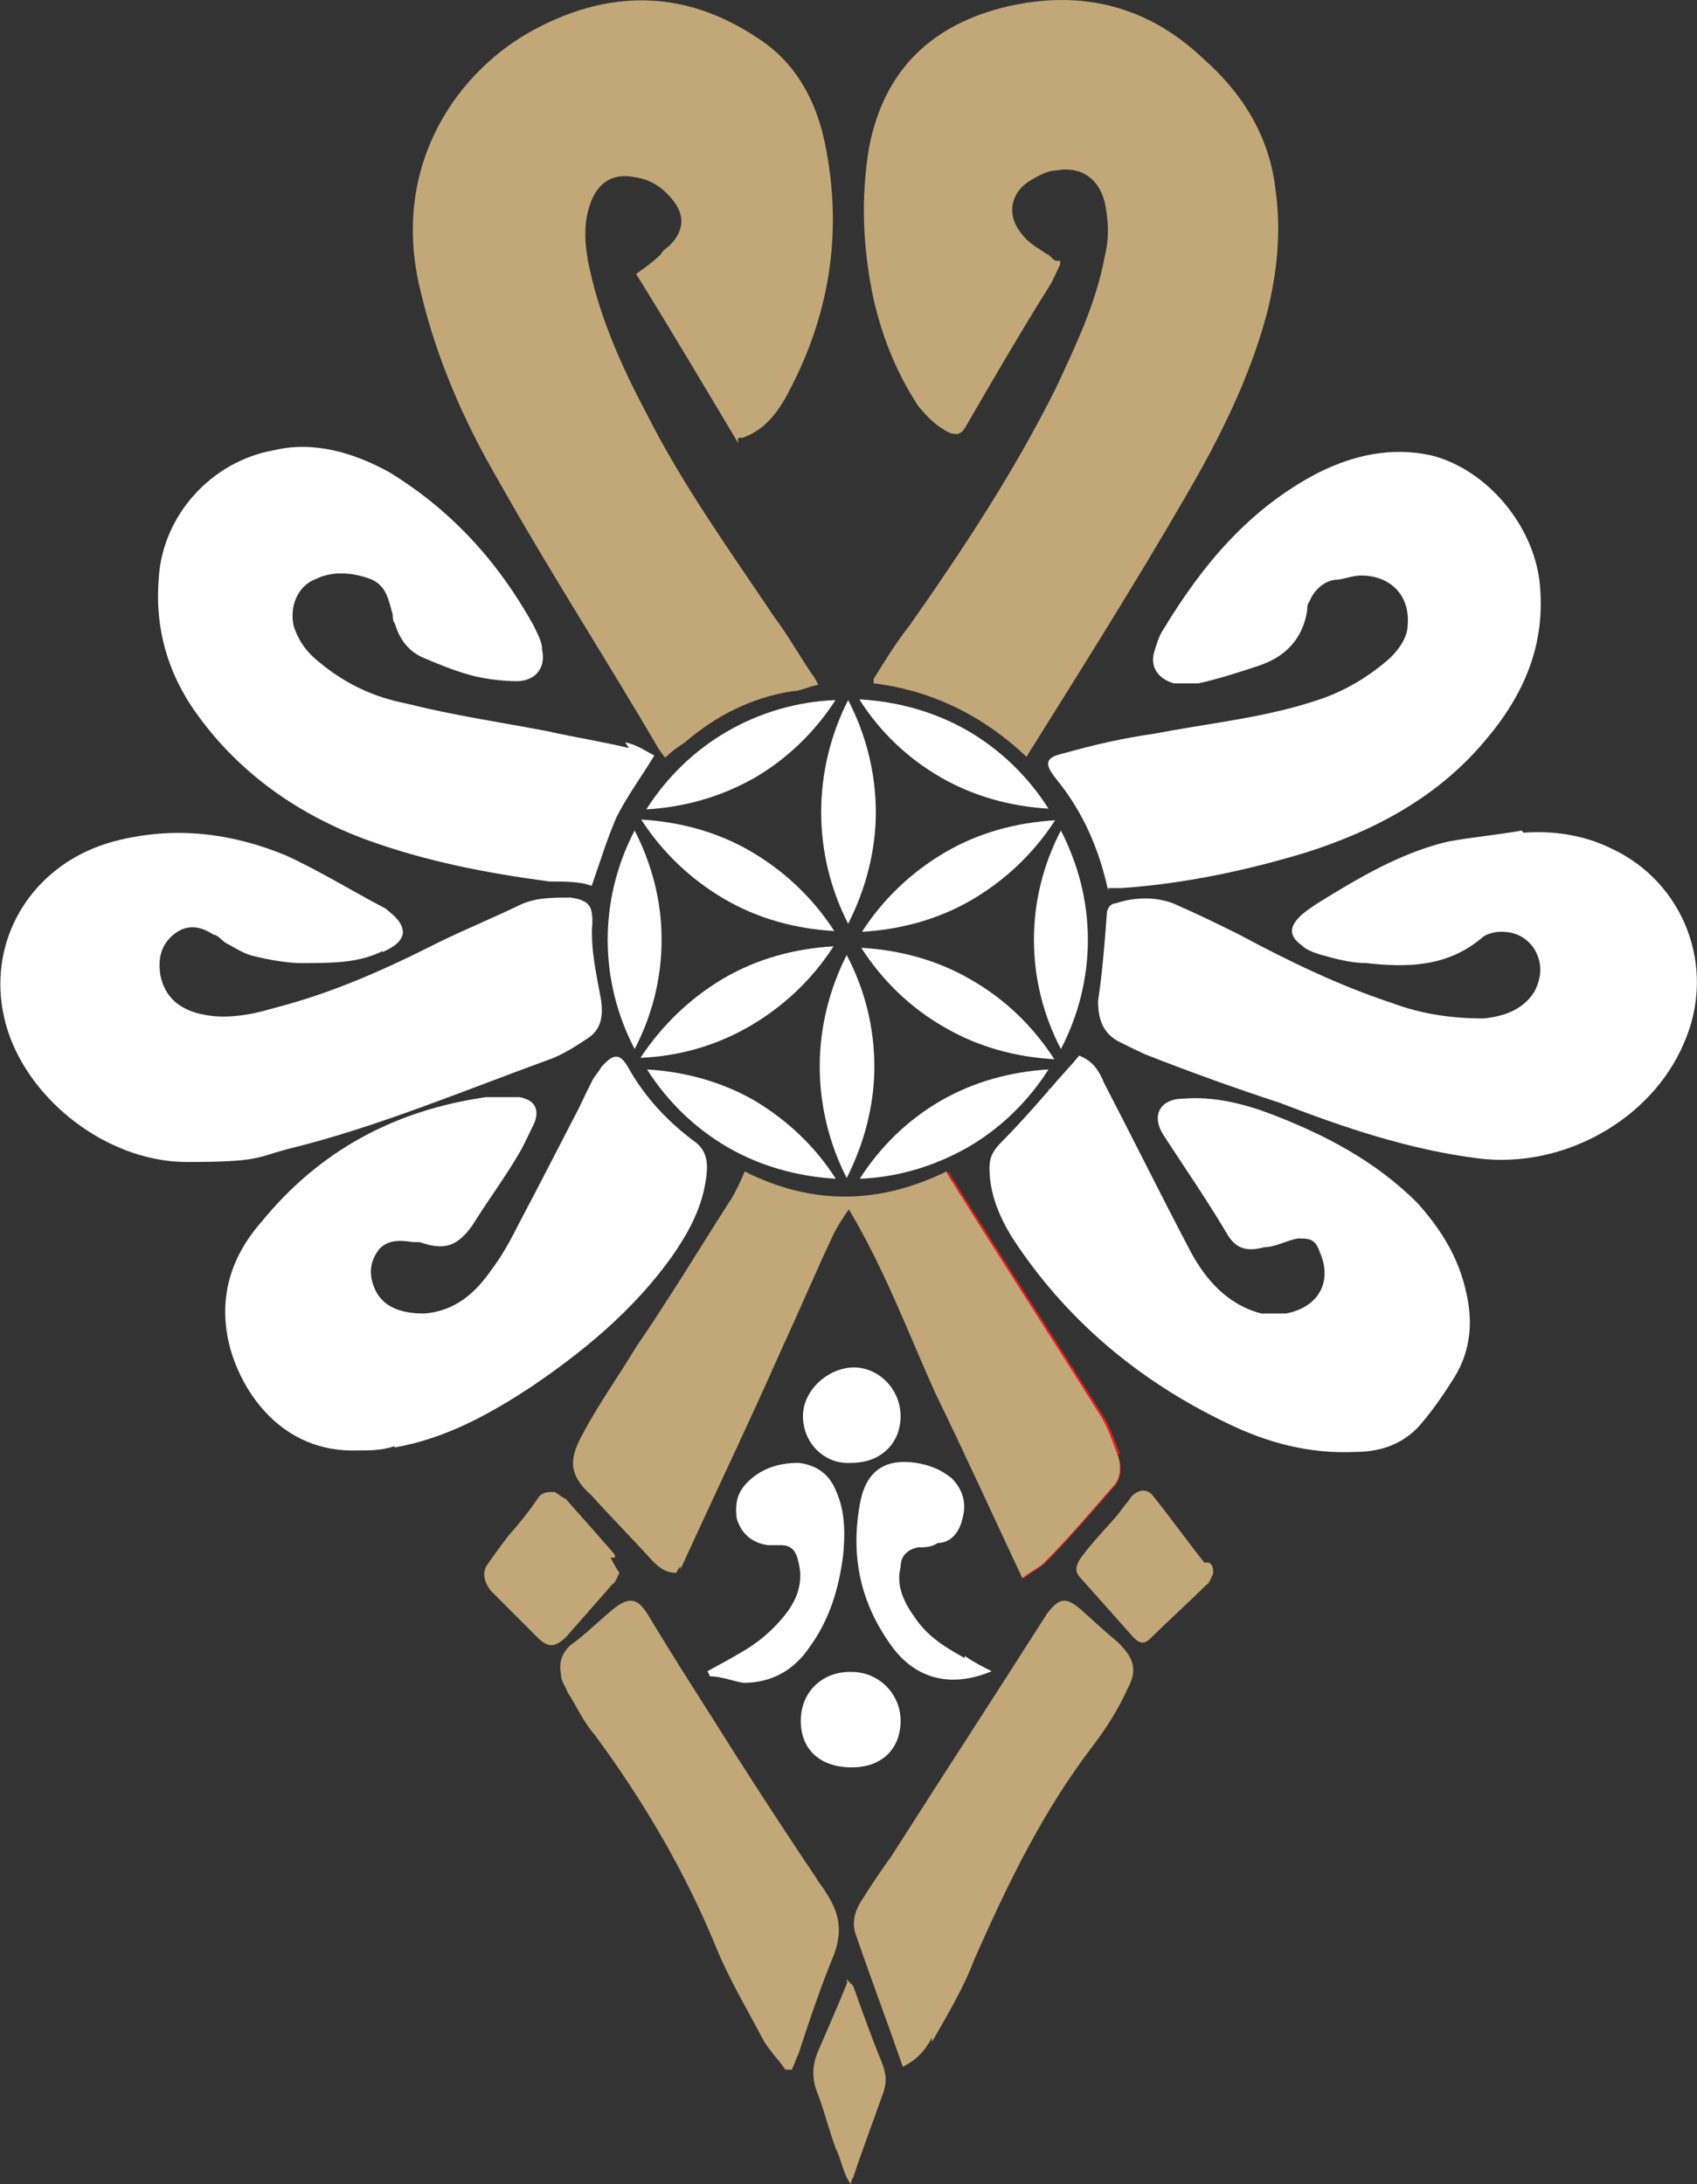
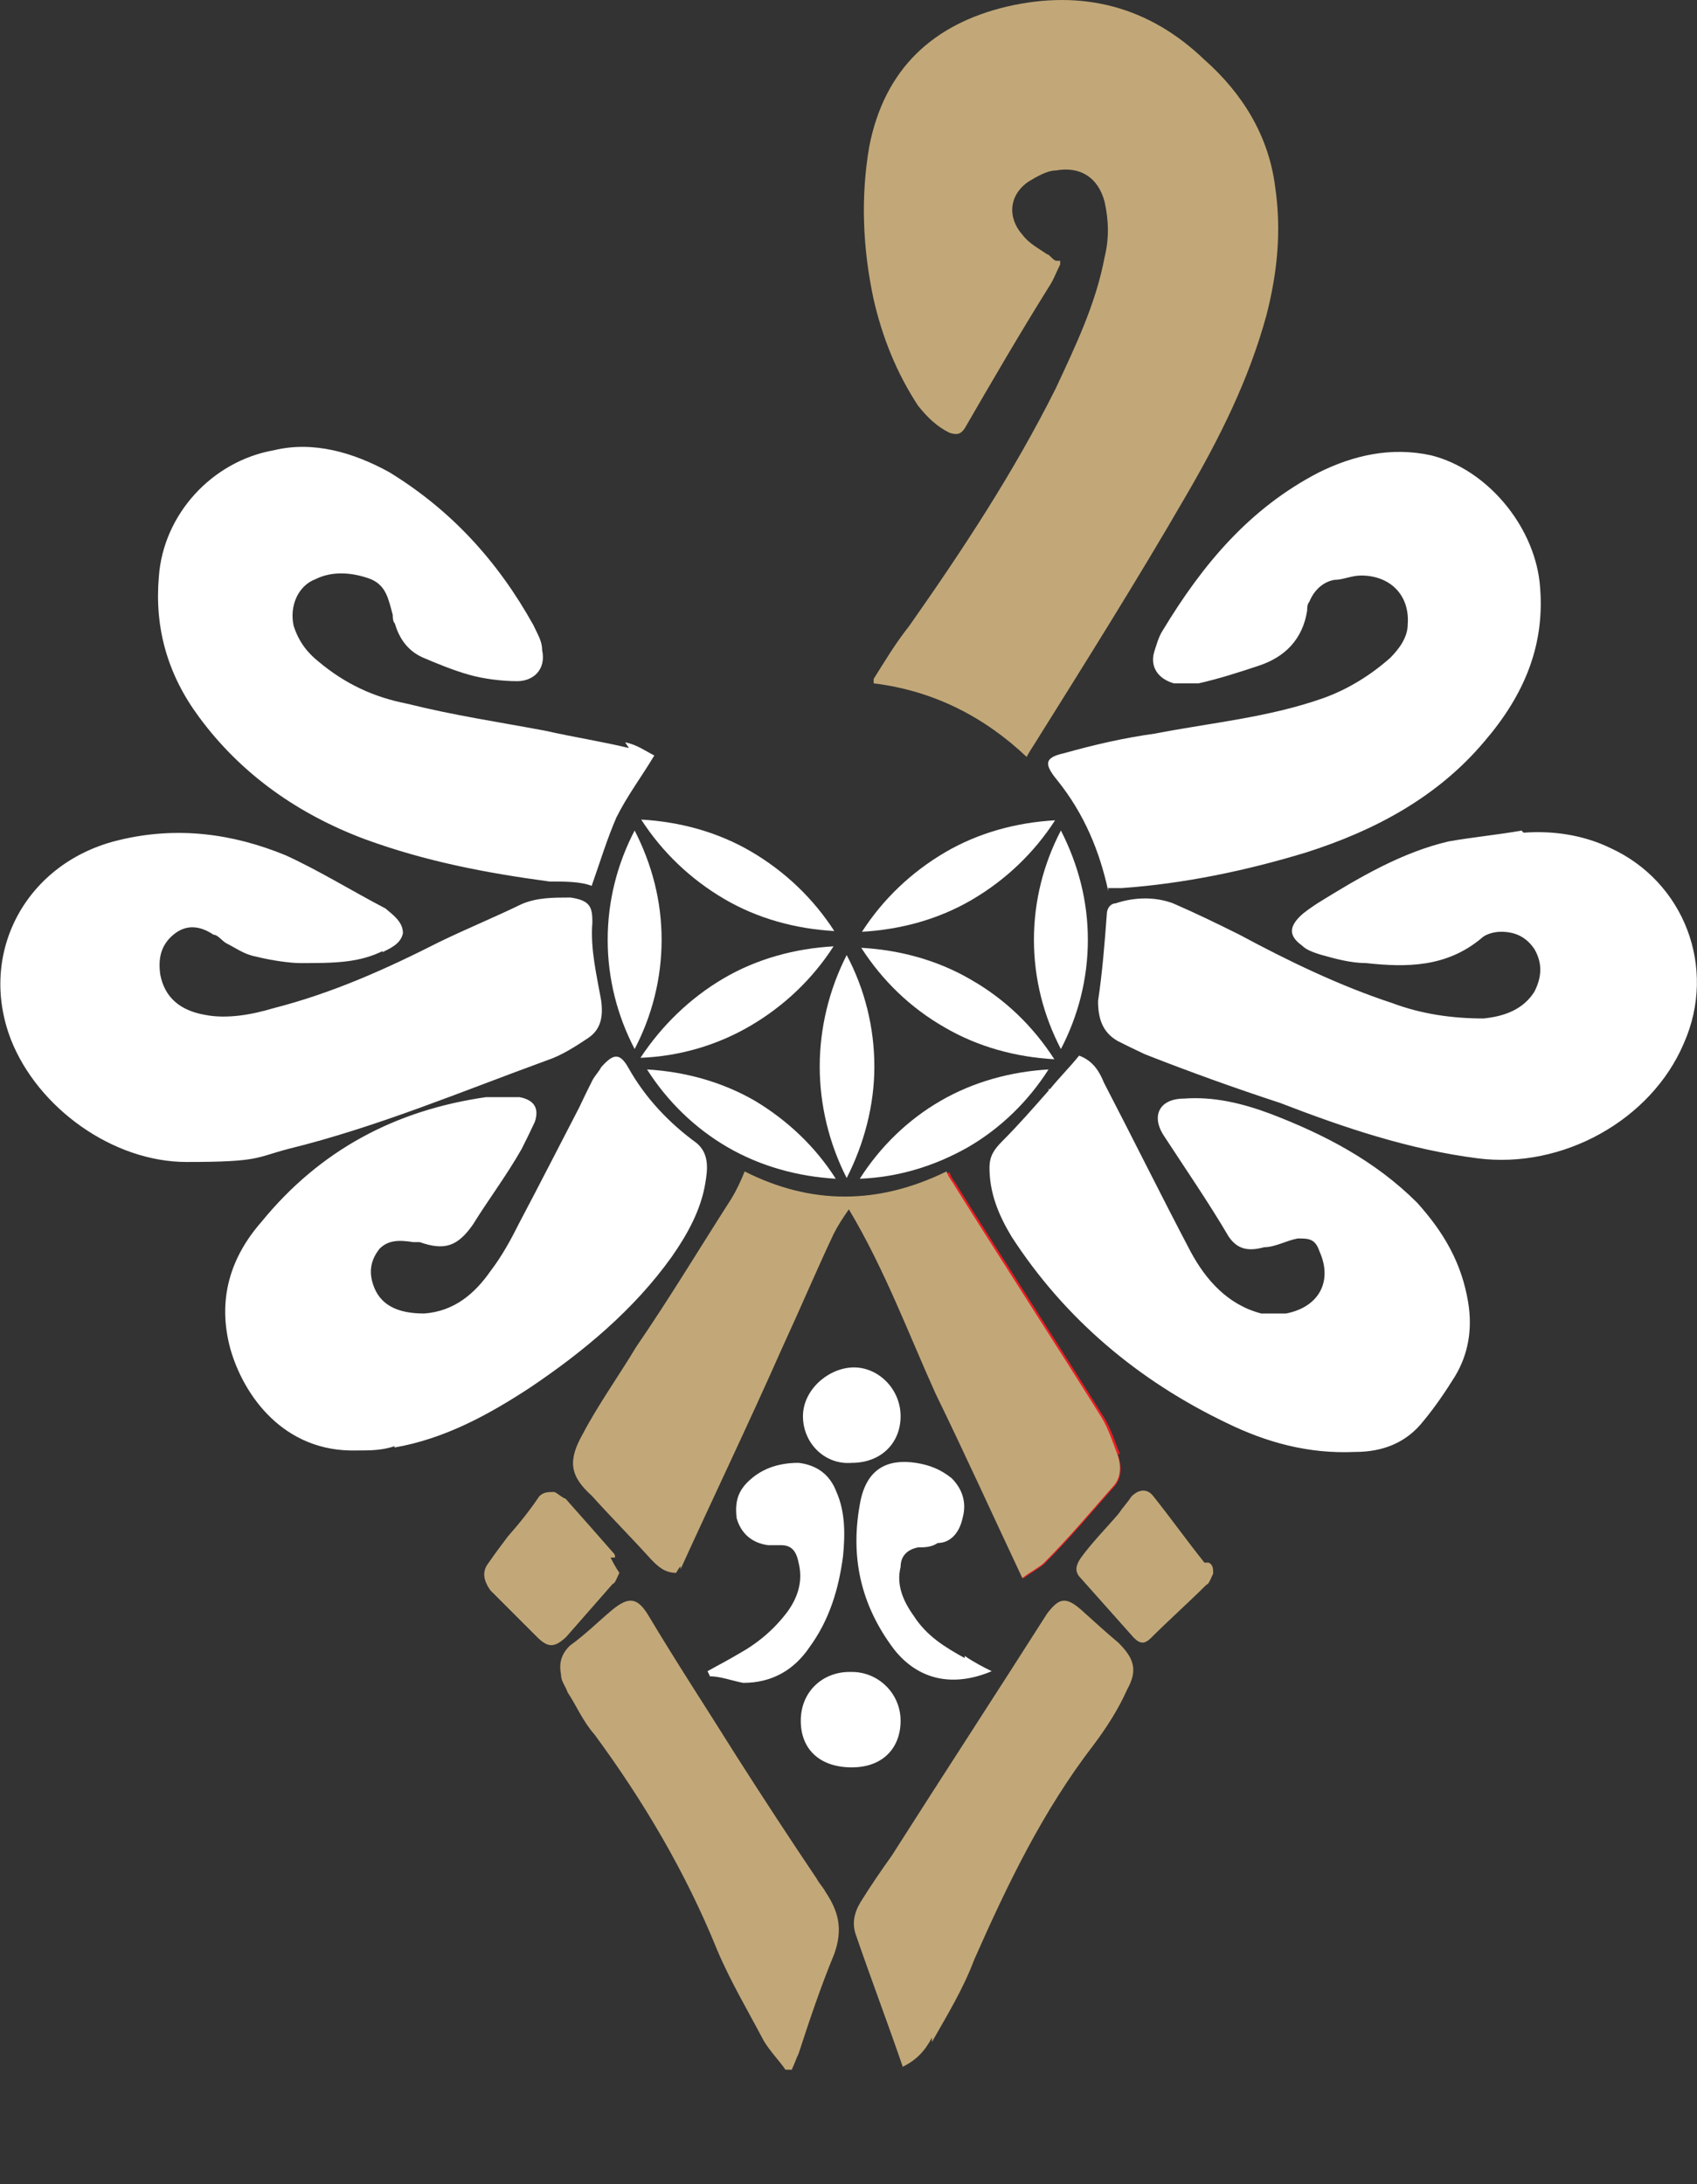
<svg xmlns="http://www.w3.org/2000/svg" id="Layer_1" version="1.1" viewBox="0 0 232.9 299.8">
  <rect x="0" y="0" width="232.9" height="299.8" fill="#333333" stroke="none" />
  <g>
    <path d="M52.3,130.8c1.2-.6,2.7-1.2,3-2.7,0-1.5-1.2-2.4-2.4-3.4-4.6-2.4-9.1-5.2-13.7-7.3-7.3-3-14.9-4-22.8-2.1-12.8,3-19.5,15.5-14.9,27.4,3.7,9.4,14,16.8,24.1,16.8s9.4-.6,14-1.8c12.2-3,23.8-7.9,35.6-12.2,1.8-.6,3.7-1.8,5.5-3s2.1-3,1.8-5.2c-.6-3.4-1.5-7-1.2-10.7,0-2.1-.3-3-3-3.4-2.4,0-4.6,0-6.7.9-3.7,1.8-7.6,3.4-11.3,5.2-7.3,3.7-14.6,7-22.8,9.1-3,.9-6.4,1.5-9.4.9-3.4-.6-5.5-2.4-6.1-5.5-.3-2.1,0-4,1.8-5.5s3.7-1.2,5.5,0c.6,0,1.2.9,1.8,1.2,1.2.6,2.4,1.5,4,1.8,2.4.6,4.9.9,6.1.9,4.6,0,8.2,0,11.6-1.8h-.3v.3ZM208.9,114c-3.4.6-6.7.9-10.1,1.5-6.4,1.5-12.2,4.9-18,8.5-.9.6-1.8,1.2-2.4,1.8-1.5,1.5-1.5,2.7.3,4,.6.6,1.5.9,2.4,1.2,2.1.6,4.3,1.2,6.4,1.2,5.5.6,11,.6,15.8-3.4.6-.6,1.8-.9,2.7-.9,1.8,0,3.4.6,4.6,2.4,1.2,2.1.9,4,0,5.8-1.5,2.4-4,3.4-7,3.7-4.3,0-8.5-.6-12.5-2.1-7.3-2.4-14.3-5.8-21-9.4-3-1.5-6.1-3-9.1-4.3-2.4-.9-5.2-.9-7.9,0-.6,0-1.2.6-1.2,1.5-.3,4-.6,7.9-1.2,11.9,0,2.4.6,4.3,2.7,5.5,1.2.6,2.4,1.2,3.7,1.8,6.1,2.4,12.2,4.6,18.6,6.7,8.8,3.4,17.7,6.4,27.1,7.6,11.6,1.5,23.8-5.2,28.3-15.8,4.6-10.4,0-22.2-10.1-26.8-3.7-1.8-7.9-2.4-11.9-2.1h0l-.3-.3ZM151.9,121.9h2.1c8.5-.6,17.1-2.4,25.3-4.9,9.4-3,18-7.6,24.4-15.2,5.5-6.4,8.5-13.4,7.6-21.9-.9-7.9-7.3-15.5-14.9-17.4-5.5-1.2-10.7,0-15.5,2.4-9.4,4.9-15.8,12.5-21.3,21.6-.6.9-.9,2.1-1.2,3-.6,2.1.6,3.7,2.7,4.3h3.4c2.7-.6,5.5-1.5,8.2-2.4,3.7-1.2,6.1-3.7,6.7-7.6,0-.3,0-.9.3-1.2.6-1.5,1.8-2.7,3.4-3,1.2,0,2.4-.6,3.7-.6,4,0,6.7,2.7,6.4,6.7,0,1.8-1.2,3.4-2.4,4.6-2.7,2.4-5.8,4.3-9.1,5.5-7.6,2.7-15.5,3.4-23.2,4.9-4.3.6-8.2,1.5-12.5,2.7-2.7.6-2.7,1.5-.9,3.7,3.7,4.6,5.8,9.7,7,15.2h.6-.6v-.3ZM86.4,102.7c-3.7-.9-7.6-1.5-11.6-2.4-6.4-1.2-12.5-2.1-18.9-3.7-4.6-.9-8.5-2.7-12.2-5.8-1.5-1.2-2.7-2.7-3.4-4.9-.6-2.7.6-5.5,3-6.4,2.4-1.2,5.2-.9,7.6,0,2.1.9,2.4,2.7,3,4.9,0,.3,0,.9.3,1.2.6,2.1,1.8,3.7,3.7,4.6,2.1.9,4.3,1.8,6.4,2.4,2.1.6,4.6.9,6.7.9s4-1.5,3.4-4.3c0-1.2-.6-2.1-1.2-3.4-4.9-8.8-11.3-15.8-19.8-21-4.9-2.7-10.4-4.3-15.8-3-8.5,1.5-15.2,8.8-15.8,17.4-.6,7,1.2,13.4,5.5,19.2,5.8,7.9,13.7,13.4,22.8,16.8,8.2,3,16.4,4.6,25.3,5.8,2.1,0,4.3,0,5.8.6,1.2-3.4,2.1-6.4,3.4-9.4,1.5-3,3.4-5.5,5.2-8.5-1.2-.6-2.4-1.5-4-1.8l.6.9h0ZM144,149.6c-2.1,2.4-4.3,4.9-6.4,7-1.2,1.2-1.8,2.1-1.8,3.7,0,3.4,1.2,6.4,3,9.4,7.3,11.3,17.4,19.8,29.5,25.6,5.5,2.7,11.3,4.3,17.7,4,3.7,0,7-1.2,9.4-4.3,1.5-1.8,3-4,4.3-6.1,1.8-3,2.4-6.4,1.8-10.1-.9-5.5-3.4-9.7-7-13.7-5.8-5.8-12.8-9.4-20.1-12.2-4-1.5-7.9-2.4-11.9-2.1-3.4,0-4.6,2.4-2.7,5.2,3,4.6,6.1,9.1,8.8,13.7,1.2,1.8,2.7,2.1,4.9,1.5,1.5,0,3-.9,4.6-1.2,1.5,0,2.4,0,3,1.8,1.8,4,0,7.6-4.6,8.5h-3.4c-4.6-1.2-7.6-4.6-9.7-8.5-4-7.6-7.9-15.5-11.9-23.2-.6-1.5-1.5-3-3.4-3.7-1.2,1.5-2.7,3-4,4.6h-.3ZM54.1,198.7c7-1.2,13.1-4.6,18.6-8.2,7.3-4.9,14.3-10.7,19.5-18,2.1-3,4-6.4,4.6-10.1.3-1.8.6-4-1.2-5.5-3.7-2.7-7-6.1-9.4-10.4-1.2-2.1-2.1-1.8-3.7,0-.3.6-.9,1.2-1.2,1.8-.6,1.2-1.2,2.4-1.8,3.7-2.7,5.2-5.5,10.7-8.2,15.8-1.2,2.4-2.4,4.6-4,6.7-2.1,3-4.9,5.5-9.1,5.8-3.7,0-6.1-1.2-7-4-.6-1.8-.3-3.4.9-4.9,1.2-1.2,2.7-1.2,4.6-.9h.9c3.4,1.2,5.2.6,7.3-2.4,2.1-3.4,4.6-6.7,6.7-10.4.6-1.2,1.2-2.4,1.8-3.7.6-1.8,0-3-2.1-3.4h-4.6c-12.5,1.8-22.8,7.3-30.8,17.1-4.3,4.9-6.1,10.7-4.3,17.4,1.8,6.4,7.3,14.3,17.4,14,1.8,0,3.4,0,5.2-.6h0ZM97.4,230.1c1.5,0,3,.6,4.6.9,4,0,7-1.8,9.1-4.9,2.7-3.7,4-7.9,4.6-12.5.3-3,.3-6.1-.9-8.8-.9-2.4-2.7-3.7-5.2-4-2.4,0-4.6.6-6.4,2.1-1.8,1.5-2.4,3-2.1,5.5.6,2.1,2.1,3.4,4.3,3.7h1.8c1.5,0,2.1.9,2.4,2.4.6,2.4,0,4.6-1.5,6.7-1.8,2.4-4,4.3-6.7,5.8-1.5.9-2.7,1.5-4.3,2.4h0l.3.6ZM132.4,227.6c-2.7-1.5-5.2-3-7-5.8-1.5-2.1-2.4-4.3-1.8-6.7,0-1.5.9-2.4,2.4-2.7.9,0,1.8,0,2.7-.6,1.8,0,3-1.5,3.4-3.4.6-2.1,0-4-1.5-5.5-1.5-1.2-3-1.8-4.9-2.1-4-.6-6.7.9-7.6,5.2-1.5,7.6,0,14.3,4.6,20.4,3.4,4.3,8.2,5.2,13.4,3-1.2-.6-2.4-1.2-3.7-2.1h0v.3ZM123.6,194.4c0-3.7-3-6.7-6.4-6.7s-7,3-7,6.7,3,6.7,6.7,6.4c4,0,6.7-2.7,6.7-6.4h0ZM116.6,229.5c-3.7,0-6.7,2.7-6.7,6.7s2.7,6.4,7,6.4,6.7-2.7,6.7-6.4-3-6.7-6.7-6.7h-.3Z" style="fill: #fff;" />
-     <path d="M101.3,60.1h.6c3.4-1.2,5.2-4,6.7-7,5.5-10.7,7-21.9,4.6-33.5-1.2-5.8-4-11-9.1-14.3-10.4-7-21-6.7-31.4-.9-10.7,6.1-19.2,19.2-14.9,35.9,2.1,8.8,5.8,17.4,10.4,25.3,7,12.5,14.9,24.7,22.2,37.2,0,0,.6.9.9,1.2.9-.9,1.8-1.5,2.7-2.1,4.3-3.7,9.1-6.1,14.6-7,1.2,0,2.1-.6,3.7-.9-.3-.6-.6-1.2-.9-1.5-1.8-2.7-3.4-5.5-5.2-7.9-6.1-9.1-12.5-18-17.4-27.7-3.4-6.4-6.4-13.1-7.9-20.1-.6-2.7-.9-5.8,0-8.5.9-3,3-4.6,6.1-4,2.1.3,3.7,1.2,5.2,3,1.8,2.1,1.8,4.3-.3,6.4-.3.3-.9.6-1.2,1.2-.9.9-2.1,1.8-3.4,2.7,4.9,7.9,9.4,15.5,14,23.2v-.6h0Z" style="fill: #c2a878;" />
    <path d="M153.7,199.6c-.6-1.5-1.2-3.4-2.1-4.9-6.7-10.7-13.4-21-20.1-31.7-.3-.6-.9-1.2-1.2-2.1-4.6,2.4-9.1,3.4-13.7,3.4v1.8h0c4.9,8.2,8.2,17.1,11.9,25.3,4,8.2,7.9,16.8,11.9,25.3,1.2-.9,2.4-1.5,3-2.1,3.4-3.4,6.4-7,9.4-10.4,1.2-1.2,1.2-3,.6-4.6h.3Z" style="fill: #ec1c24;" />
    <path d="M127.9,280.3c2.1-3.7,4.3-7.3,5.8-11.3,4.6-10.4,9.4-20.4,16.4-29.5,1.8-2.4,3.4-4.9,4.6-7.6,1.5-2.7.9-4.3-1.2-6.4-1.8-1.5-3.4-3-5.2-4.6-2.1-1.8-3-1.5-4.6.6-7,11-14.3,22.2-21.3,33.2-1.5,2.1-3,4.3-4.3,6.4-.9,1.5-1.2,3-.6,4.6,2.1,6.1,4.3,11.9,6.4,18,1.8-.9,3-2.1,4-4v.6h0Z" style="fill: #c2a878;" />
    <path d="M165.3,214.5c-2.4-3-4.6-6.1-7-9.1-.9-1.2-2.1-.9-3,0-.6.9-1.2,1.5-1.8,2.4-1.8,2.1-3.7,4-5.2,6.1-.6.9-.9,1.8,0,2.7,2.4,2.7,4.9,5.5,7.3,8.2.9.9,1.5.9,2.4,0,2.4-2.4,5.2-4.9,7.6-7.3.3,0,.6-.9.9-1.5,0-.6,0-1.2-.6-1.5h-.6Z" style="fill: #c2a878;" />
-     <path d="M116.3,272.1c-1.2,3-2.7,6.4-4,9.4-.9,2.1-.9,4,0,6.1.9,2.4,1.5,4.9,2.4,7.3.6,1.2.9,2.7,1.5,4,0,0,.3.6.6.9,0,0,0-.6.3-.9,1.2-3.7,2.7-7.6,4-11.3.6-1.5.6-2.7,0-4.3-1.5-3.7-2.7-7-4-10.7l-.9-.9h0v.3Z" style="fill: #c2a878;" />
    <path d="M145.5,36.3c-.6,1.2-.9,2.1-1.5,3-4,6.4-7.9,13.1-11.6,19.5-.6.9-1.2.9-2.1.6-1.8-.9-3-2.1-4.3-3.7-3-4.6-4.9-9.4-6.1-14.6-1.5-7-1.8-14-.6-21,2.1-10.7,8.8-16.8,18.9-19.2,10.4-2.4,19.5,0,27.1,7.3,5.2,4.6,8.8,10.4,9.7,17.4.9,6.1.3,11.9-1.2,17.7-2.4,8.8-6.4,16.8-11,24.7-6.7,11.6-14,23.2-21,34.4,0,0-.6.9-.9,1.5-5.8-5.5-12.8-9.1-21-10.1v-.6c1.5-2.4,3-4.9,4.9-7.3,7.3-10.4,14.3-21,20.1-32.6,2.7-5.8,5.5-11.6,6.7-18,.6-2.4.6-4.9,0-7.6-.9-3.4-3.4-4.9-6.7-4.3-1.2,0-2.7.9-3.7,1.5-2.7,1.8-3,4.9-.9,7.3.9,1.2,2.1,1.8,3.4,2.7.3,0,.6.6,1.2.9h.6v.3Z" style="fill: #c2a878;" />
    <path d="M93.4,215.4c4.6-10.1,9.4-20.1,14-30.5,2.4-5.2,4.6-10.4,7-15.5.6-1.2,1.2-2.1,2.1-3.4,4.9,8.2,8.2,17.1,11.9,25.3,4,8.2,7.9,16.8,11.9,25.3,1.2-.9,2.4-1.5,3-2.1,3.4-3.4,6.4-7,9.4-10.4,1.2-1.2,1.2-3,.6-4.6s-1.2-3.4-2.1-4.9c-6.7-10.7-13.4-21-20.1-31.7-.3-.6-.9-1.2-1.2-2.1-9.4,4.6-18.6,4.6-27.7,0-.6,1.5-1.2,2.7-1.8,3.7-4.3,6.7-8.5,13.7-13.1,20.4-2.4,4-5.2,7.9-7.3,11.9-2.1,3.7-1.8,5.8,1.2,8.5,2.7,3,5.5,5.8,8.2,8.8.9.9,1.8,1.8,3.4,1.8,0,0,.3-.6.6-.9h0v.3Z" style="fill: #c2a878;" />
    <path d="M108.7,284c.3-.6.6-1.5.9-2.1,1.5-4.6,3-9.1,4.9-13.7,1.2-3.4.6-5.8-1.2-8.5-.3-.6-.9-1.2-1.2-1.8-3.7-5.5-7.3-11-11-16.8-4-6.4-8.2-12.8-12.2-19.5-1.5-2.4-2.7-2.4-4.9-.6-1.8,1.5-3.7,3.4-5.8,4.9-1.2,1.2-1.5,2.4-1.2,4,0,.9.6,1.5.9,2.4,1.2,1.8,2.1,4,3.7,5.8,6.7,9.1,12.5,18.9,16.8,29.5,1.8,4.3,4.3,8.5,6.4,12.5.9,1.5,2.1,2.7,3,4h.9,0Z" style="fill: #c2a878;" />
    <path d="M84.3,213.3c-2.1-2.4-4.3-4.9-6.7-7.6-.3,0-.9-.6-1.5-.9-.9,0-1.5,0-2.1.6-1.2,1.8-2.7,3.7-4.3,5.5-.9,1.2-1.8,2.4-2.7,3.7-.9,1.2-.6,2.4.3,3.7,2.1,2.1,4.3,4.3,6.4,6.4,1.5,1.5,2.4,1.5,4,0,2.1-2.4,4.3-4.9,6.4-7.3.3,0,.6-.9.9-1.5-.6-.9-.9-1.5-1.2-2.1h.6v-.3Z" style="fill: #c2a878;" />
  </g>
  <g>
    <path d="M87.1,114c-2.4,4.6-3.7,9.7-3.7,15s1.3,10.4,3.7,15c2.4-4.6,3.7-9.7,3.7-15s-1.3-10.3-3.7-15" style="fill: #fff;" />
    <path d="M88.8,146.8c2.8,4.4,6.6,8.1,11.1,10.7,4.5,2.6,9.6,4,14.8,4.3-2.8-4.4-6.6-8-11.1-10.7-4.5-2.6-9.6-4-14.8-4.3" style="fill: #fff;" />
    <path d="M143.9,146.8c-5.2.3-10.3,1.7-14.8,4.3-4.5,2.6-8.3,6.3-11.1,10.7,5.2-.2,10.2-1.7,14.8-4.3,4.5-2.6,8.3-6.3,11.1-10.7" style="fill: #fff;" />
    <path d="M145.6,114c-2.4,4.6-3.7,9.7-3.7,15s1.3,10.4,3.7,15c2.4-4.6,3.7-9.7,3.7-15s-1.3-10.3-3.7-15" style="fill: #fff;" />
-     <path d="M118,96.1c2.8,4.4,6.6,8,11.1,10.6,4.5,2.6,9.6,4,14.8,4.3-2.8-4.4-6.6-8.1-11.1-10.7-4.5-2.6-9.6-4-14.8-4.3" style="fill: #fff;" />
-     <path d="M114.6,96.1c-5.2.2-10.3,1.7-14.8,4.3-4.5,2.6-8.3,6.3-11.1,10.7,5.2-.3,10.2-1.7,14.8-4.3,4.5-2.6,8.3-6.3,11.1-10.6" style="fill: #fff;" />
    <path d="M116.2,131.1c-2.4,4.7-3.7,10-3.7,15.3s1.3,10.6,3.7,15.3c2.4-4.7,3.8-10,3.8-15.3s-1.3-10.6-3.8-15.3" style="fill: #fff;" />
    <path d="M118.2,130.1c2.9,4.5,6.7,8.2,11.4,10.9,4.6,2.7,9.8,4.1,15.1,4.4-2.9-4.5-6.7-8.2-11.4-10.9-4.6-2.7-9.8-4.1-15.1-4.4" style="fill: #fff;" />
    <path d="M144.8,112.6c-5.3.3-10.5,1.7-15.1,4.4-4.6,2.7-8.5,6.4-11.4,10.9,5.3-.3,10.5-1.7,15.1-4.4,4.6-2.7,8.5-6.4,11.4-10.9" style="fill: #fff;" />
-     <path d="M116.4,96.1c-2.4,4.7-3.7,10-3.7,15.4s1.3,10.6,3.7,15.3c2.4-4.7,3.8-10,3.8-15.3s-1.3-10.6-3.8-15.4" style="fill: #fff;" />
    <path d="M88,112.5c2.9,4.5,6.8,8.2,11.4,10.9,4.6,2.7,9.8,4.1,15.1,4.4-2.9-4.5-6.8-8.2-11.4-10.9-4.6-2.7-9.8-4.1-15.1-4.4" style="fill: #fff;" />
    <path d="M114.4,129.9c-5.3.3-10.5,1.7-15.1,4.4-4.6,2.7-8.5,6.5-11.4,10.9,5.3-.2,10.5-1.7,15.1-4.4,4.6-2.7,8.5-6.4,11.4-10.9" style="fill: #fff;" />
  </g>
</svg>